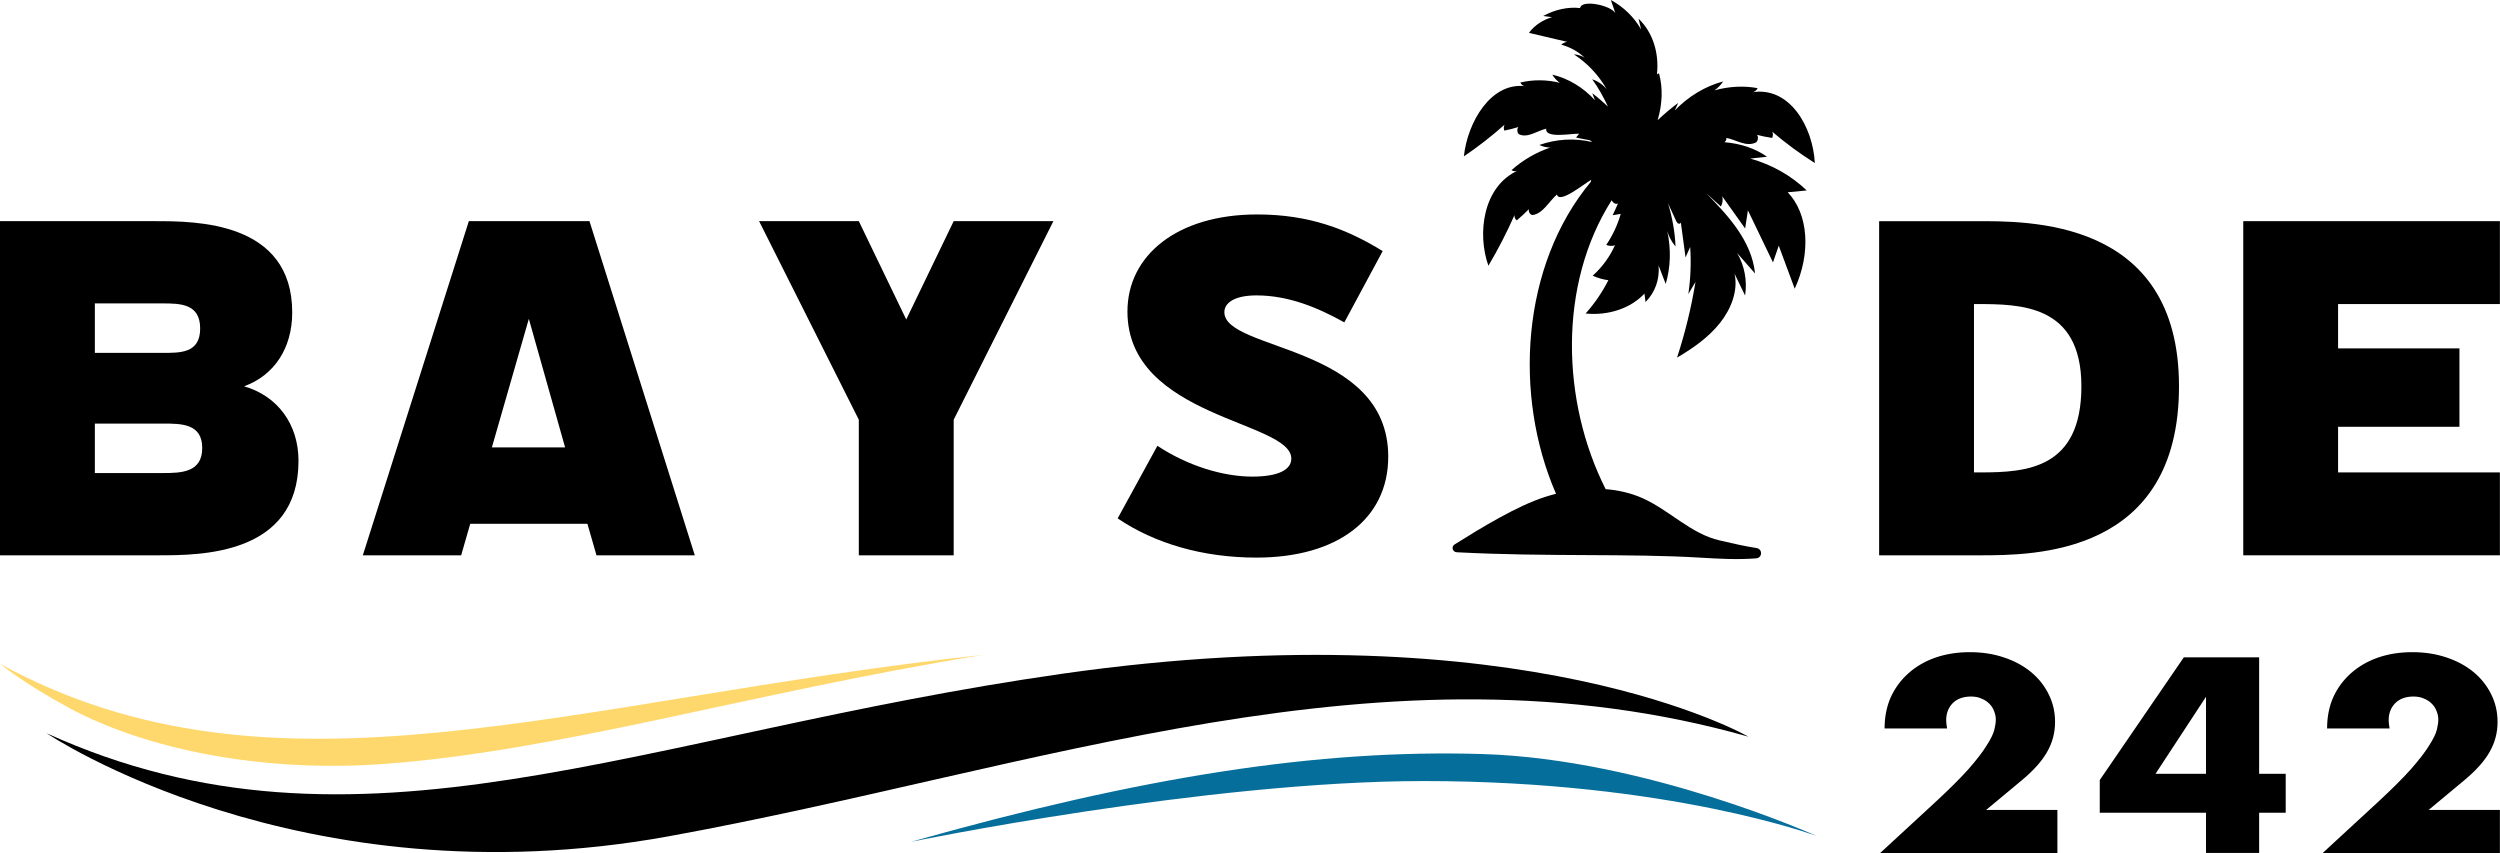
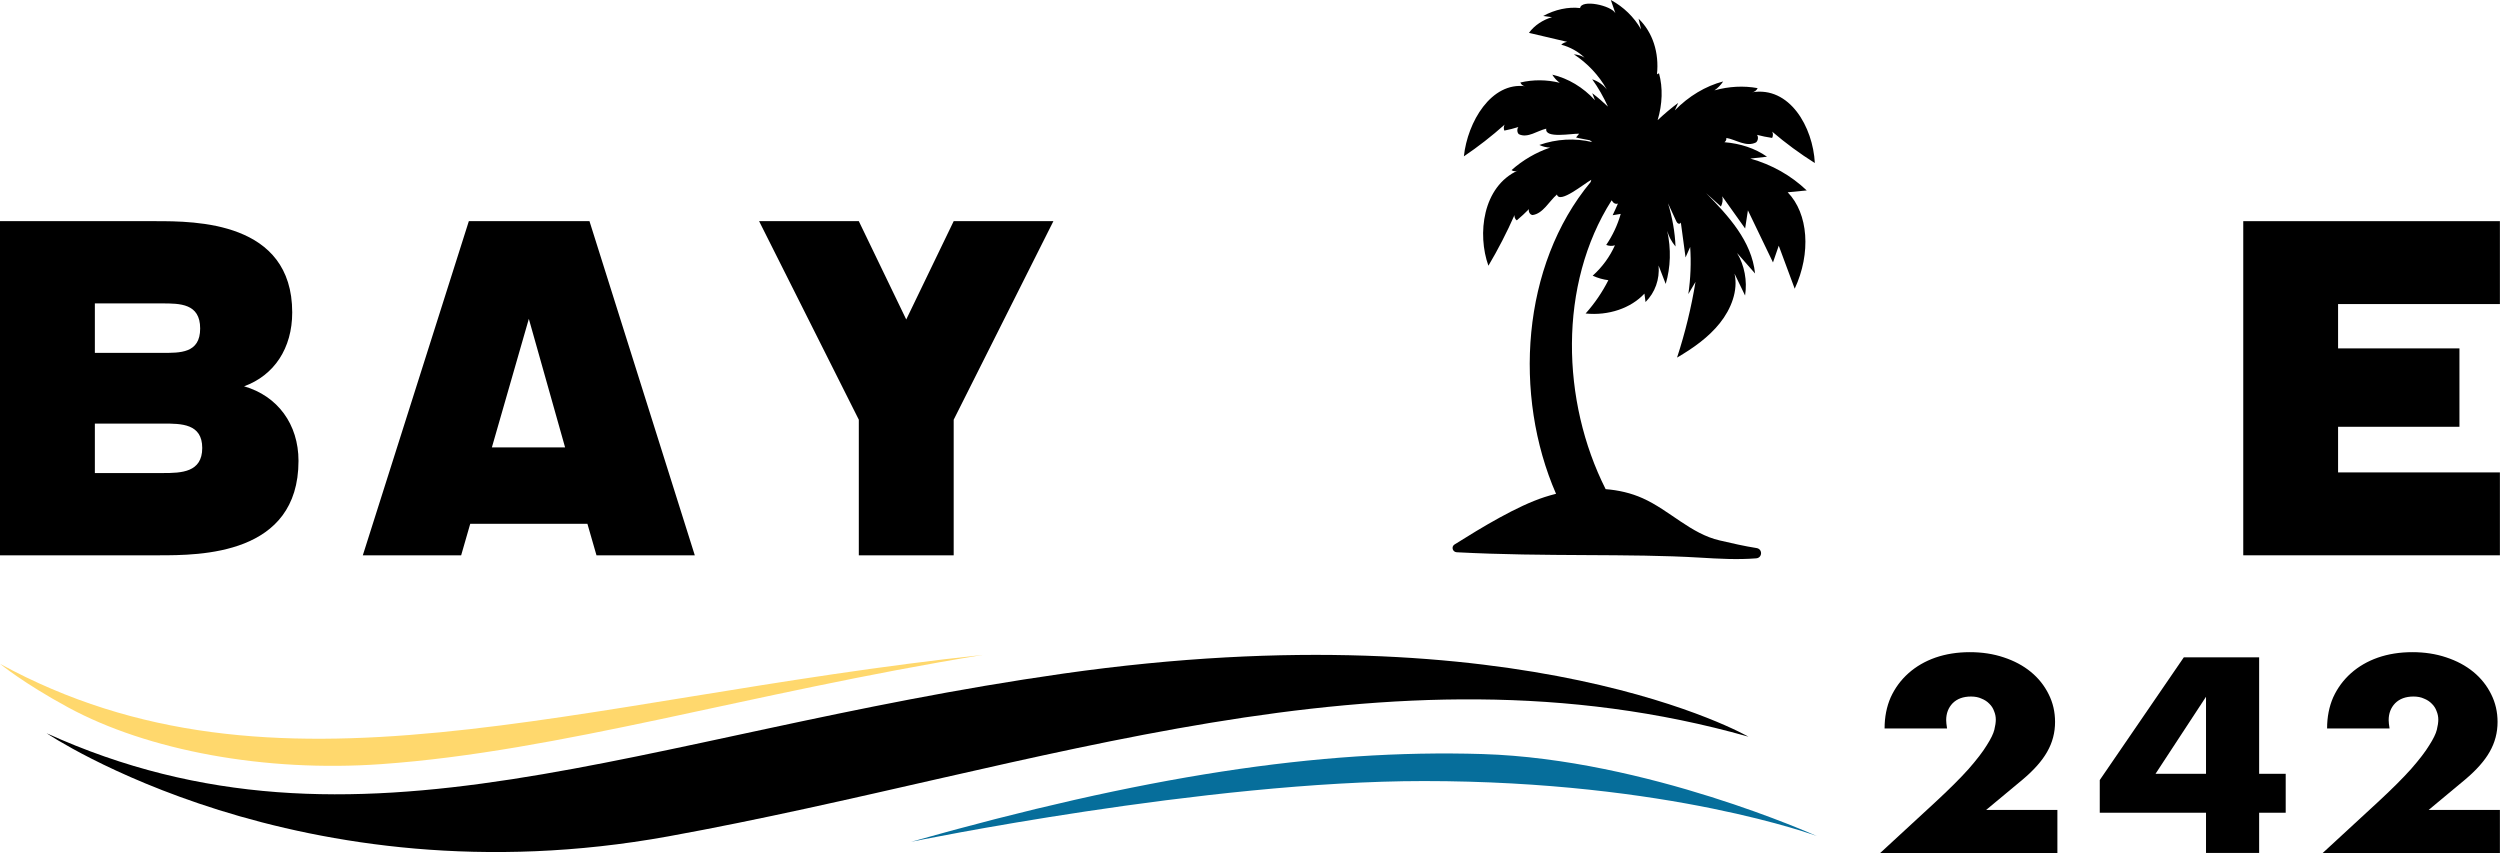
<svg xmlns="http://www.w3.org/2000/svg" width="1231" height="420" viewBox="0 0 1231 420" fill="none">
  <path d="M120.193 190.216C134.958 184.83 143.889 171.544 143.889 153.833C143.889 108.902 96.152 108.902 76.583 108.902H0V273.432H77.963C98.574 273.432 146.982 273.432 146.982 226.924C146.982 208.888 136.683 194.973 120.2 190.222L120.193 190.216ZM46.709 149.4H79.662C88.594 149.4 98.561 149.4 98.561 161.744C98.561 174.088 88.594 173.757 79.662 173.757H46.709V149.4ZM80.352 232.927H46.709V208.57H80.352C89.284 208.57 99.582 208.57 99.582 220.596C99.582 232.622 89.284 232.927 80.352 232.927Z" fill="black" />
  <path d="M290.265 108.902H230.855L178.652 273.432H227.073L231.539 257.927H289.243L293.709 273.432H342.117L290.258 108.902H290.265ZM242.203 220.284L260.398 157L278.248 220.284H242.203Z" fill="black" />
  <path d="M469.595 108.902L446.231 157.318L422.879 108.902H373.782L422.879 206.668V273.432H469.595V206.668L518.693 108.902H469.595Z" fill="black" />
-   <path d="M602.883 153.686C602.883 149.253 607.681 145.457 618.683 145.457C634.483 145.457 648.896 151.46 661.948 158.742L680.833 123.63C663.315 112.876 644.775 105.594 619.028 105.594C579.539 105.594 555.153 125.837 555.153 153.374C555.153 205.886 635.843 207.158 635.843 225.829C635.843 231.197 629.672 234.682 616.613 234.682C602.193 234.682 584.675 229.314 569.91 219.508L550.335 255.255C568.53 267.587 592.226 274.563 618.676 274.563C658.511 274.563 683.567 255.573 683.567 224.882C683.567 169.509 602.877 172.987 602.877 153.699L602.883 153.686Z" fill="black" />
-   <path d="M972.333 108.905H925.285V273.435H974.728C1001.51 273.435 1072.94 273.435 1072.94 190.226C1072.94 107.017 997.734 108.905 972.326 108.905H972.333ZM975.418 232.613H971.987V149.721H973.023C994.648 149.721 1024.88 149.722 1024.88 190.22C1024.88 230.718 998.079 232.613 975.425 232.613H975.418Z" fill="black" />
  <path d="M1230.95 149.718V108.902H1104.58V273.432H1230.95V232.616H1151.27V210.147H1211.03V171.55H1151.27V149.718H1230.95Z" fill="black" />
  <path d="M861.877 78.072C864.611 77.773 867.344 77.468 870.078 77.168C864.144 72.985 856.911 70.672 849.116 70.024C849.792 69.513 850.171 68.833 850.056 67.923C854.678 68.665 859.8 72.586 864.665 70.124C865.795 69.188 865.869 67.187 865.132 66.395C867.581 67.031 870.071 67.555 872.609 67.917C873.116 66.894 873.116 65.672 872.616 64.818C879.247 70.491 886.27 75.659 893.626 80.285C892.712 62.549 881.229 42.269 862.601 45.467C863.731 45.423 864.922 44.569 865.47 43.403C858.65 42.138 851.348 42.512 844.196 44.494C845.854 43.347 847.336 41.839 848.493 40.099C839.852 42.356 831.462 47.387 824.689 54.344C825.243 53.116 825.798 51.882 826.353 50.654C822.835 53.266 819.458 56.127 816.217 59.176C818.578 51.246 818.849 43.191 816.9 36.122C816.515 36.184 816.176 36.383 815.885 36.651C817.036 25.96 813.788 15.854 806.832 9.196C807.238 10.954 807.644 12.712 808.057 14.47C804.585 8.379 799.456 3.391 793.177 0C793.921 2.17 794.672 4.339 795.417 6.509C793.421 2.706 778.697 -0.524 778.04 3.971C772.235 3.279 765.705 4.676 759.852 7.868C761.307 8.061 762.762 8.254 764.21 8.448C759.798 9.744 755.522 12.481 752.862 16.184C759.135 17.655 765.407 19.127 771.673 20.604C770.638 20.798 769.589 21.222 768.757 22.001C773.189 23.204 777.134 25.399 780.246 28.391C778.724 27.456 776.917 26.895 774.975 26.745C781.721 31.172 787.263 37.082 791.201 44.058C789.408 41.745 786.918 40.012 783.995 39.039C787.026 43.216 789.57 47.761 791.763 52.512C789.293 50.149 786.715 47.936 784.029 45.897C784.469 47.044 784.908 48.197 785.348 49.345C779.536 42.992 772.126 38.553 764.345 36.764C765.313 38.372 766.578 39.75 768.033 40.772C761.598 39.183 754.933 39.133 748.62 40.629C749.053 41.72 750.095 42.487 751.13 42.481C734.255 40.224 722.623 60.043 720.81 76.994C727.799 72.268 734.512 67.044 740.899 61.352C740.392 62.187 740.331 63.353 740.737 64.307C743.078 63.858 745.385 63.247 747.666 62.543C746.948 63.328 746.901 65.236 747.889 66.078C752.213 68.222 757.112 64.263 761.381 63.359C760.502 68.384 774.068 65.66 777.574 65.841C777.066 66.451 776.559 67.062 776.051 67.68C777.228 68.11 780.212 68.478 782.865 69.076C783.244 69.369 783.616 69.668 783.995 69.961C775.544 67.904 766.368 68.403 757.978 71.377C759.622 72.187 761.462 72.63 763.33 72.661C756.34 75.03 749.804 78.839 744.276 83.764C745.176 84.444 746.529 84.494 747.537 83.889C729.917 91.844 727.353 115.441 732.894 130.846C737.678 122.779 741.968 114.437 745.737 105.896C745.609 106.9 746.049 107.935 746.861 108.514C748.965 106.769 750.947 104.88 752.876 102.947C752.47 104.032 753.268 105.74 754.622 105.89C759.751 105.235 762.856 99.013 766.639 95.772C767.897 100.578 780.064 90.404 783.555 88.527C783.454 88.895 783.352 89.257 783.244 89.624C749.107 130.665 745.074 194.716 766.192 243.144C764.298 243.624 762.423 244.154 760.576 244.753C746.915 249.173 729.606 259.709 716.229 268.088C714.469 269.185 715.22 271.828 717.311 271.934C761.462 274.254 802.149 272.458 837.037 274.572C846.233 275.126 855.598 275.663 864.746 274.927C867.825 274.678 867.994 270.351 864.942 269.865C858.704 268.88 853.324 267.614 846.741 266.099C832.544 262.839 822.104 251.268 808.862 245.339C803.097 242.758 796.919 241.349 790.613 240.856C768.804 197.621 767.207 140.073 793.57 98.633C794.497 100.185 795.532 100.603 796.675 100.229C795.816 102.149 794.997 104.088 794.064 105.977C795.39 105.759 796.716 105.541 798.042 105.322C796.499 110.771 794.084 115.927 790.897 120.609C792.304 121.164 793.888 121.226 795.193 120.777C792.676 126.426 788.948 131.525 784.239 135.752C786.695 136.887 789.327 137.641 791.959 137.971C788.975 143.869 785.213 149.374 780.76 154.368C791.993 155.515 803.009 151.793 809.721 144.574C809.904 145.958 810.08 147.342 810.262 148.726C814.945 144.05 817.293 137.485 816.684 130.746C817.854 133.77 819.025 136.793 820.196 139.817C822.632 131.569 822.889 122.579 820.94 113.708C821.698 116.42 823.105 119.05 825.027 121.376C824.743 114.3 823.464 107.143 821.332 100.104C822.645 102.966 823.965 105.821 825.277 108.683C825.575 109.331 825.967 110.054 826.691 110.173C827.084 110.235 827.47 109.93 827.652 109.587C828.424 115.31 829.195 121.033 829.967 126.756C830.724 125.035 831.482 123.321 832.247 121.6C832.768 129.281 832.463 137.068 831.333 144.798C832.511 142.797 833.688 140.796 834.865 138.801C832.815 151.369 829.77 163.844 825.778 176.082C833.749 171.412 841.219 166.144 846.822 159.149C852.424 152.155 855.963 143.034 854.082 134.755C855.814 138.346 857.547 141.937 859.279 145.521C860.402 138.202 858.988 130.696 855.334 124.58C858.284 127.941 861.241 131.301 864.191 134.661C862.527 118.689 851.091 106.32 840.062 95.092C842.505 97.293 844.947 99.487 847.397 101.688C848.222 99.986 848.453 98.128 848.019 96.65C851.782 101.937 855.544 107.224 859.306 112.511C859.759 109.531 860.213 106.551 860.673 103.571C864.787 112.118 868.901 120.671 873.015 129.225C873.962 126.475 874.909 123.726 875.857 120.977C878.475 128.04 881.094 135.097 883.713 142.161C891.866 124.63 890.452 105.154 880.255 94.68C883.381 94.375 886.507 94.076 889.633 93.77C881.933 86.414 872.474 81.071 861.877 78.085V78.072Z" fill="black" />
  <path d="M1230.95 420.005H1143.7L1170.58 395.221C1177.67 388.663 1183.23 383.127 1187.25 378.614C1191.28 374.015 1194.25 370.14 1196.16 366.988C1198.18 363.837 1199.42 361.282 1199.9 359.323C1200.38 357.365 1200.62 355.704 1200.62 354.341C1200.62 352.893 1200.33 351.488 1199.76 350.125C1199.28 348.763 1198.51 347.57 1197.46 346.548C1196.4 345.441 1195.11 344.59 1193.58 343.993C1192.14 343.312 1190.41 342.971 1188.4 342.971C1184.57 342.971 1181.55 344.079 1179.35 346.293C1177.24 348.507 1176.18 351.275 1176.18 354.597C1176.18 355.533 1176.33 356.896 1176.62 358.685H1145.86C1145.86 353.064 1146.86 347.954 1148.87 343.355C1150.98 338.756 1153.91 334.795 1157.64 331.474C1161.38 328.152 1165.79 325.597 1170.87 323.809C1176.04 322.02 1181.69 321.126 1187.83 321.126C1193.86 321.126 1199.42 321.978 1204.5 323.681C1209.67 325.385 1214.13 327.769 1217.87 330.835C1221.61 333.901 1224.53 337.563 1226.64 341.822C1228.74 345.995 1229.8 350.551 1229.8 355.491C1229.8 360.771 1228.5 365.668 1225.92 370.182C1223.43 374.611 1219.4 379.167 1213.84 383.851L1195.88 398.798H1230.95V420.005Z" fill="black" />
  <path d="M1086.24 381.031V343.09L1061.37 381.031H1086.24ZM1112.4 381.031H1125.48V400.194H1112.4V419.995H1086.24V400.194H1033.92V384.097L1075.31 323.672H1112.4V381.031Z" fill="black" />
  <path d="M1013.06 420.005H925.814L952.693 395.221C959.784 388.663 965.342 383.127 969.366 378.614C973.391 374.015 976.361 370.14 978.278 366.988C980.29 363.837 981.536 361.282 982.015 359.323C982.494 357.365 982.734 355.704 982.734 354.341C982.734 352.893 982.446 351.488 981.871 350.125C981.392 348.763 980.626 347.57 979.572 346.548C978.518 345.441 977.224 344.59 975.691 343.993C974.253 343.312 972.528 342.971 970.516 342.971C966.683 342.971 963.665 344.079 961.461 346.293C959.353 348.507 958.299 351.275 958.299 354.597C958.299 355.533 958.442 356.896 958.73 358.685H927.97C927.97 353.064 928.976 347.954 930.988 343.355C933.097 338.756 936.019 334.795 939.756 331.474C943.494 328.152 947.902 325.597 952.98 323.809C958.155 322.02 963.808 321.126 969.941 321.126C975.978 321.126 981.536 321.978 986.615 323.681C991.789 325.385 996.245 327.769 999.982 330.835C1003.72 333.901 1006.64 337.563 1008.75 341.822C1010.86 345.995 1011.91 350.551 1011.91 355.491C1011.91 360.771 1010.62 365.668 1008.03 370.182C1005.54 374.611 1001.52 379.167 995.958 383.851L977.99 398.798H1013.06V420.005Z" fill="black" />
  <g clip-path="url(#clip0_188_3)">
    <path d="M187.811 376.254C275.335 370.052 368.671 341.266 483.907 322.477C280.16 344.408 135.312 400.817 0 326.863C0 326.863 11.529 336.39 33.581 348.345C72.671 369.542 130.336 380.335 187.811 376.254Z" fill="#FFD86D" />
    <path d="M894.613 411.687C894.613 411.687 810.812 373.761 729.993 371.293C649.174 368.824 562.372 382.35 448.637 414.503C448.637 414.503 593.807 384.594 701.065 384.594C822.189 384.594 894.613 411.687 894.613 411.687Z" fill="#066E9B" />
    <path d="M860.929 362.743C860.929 362.743 751.296 299.254 523.445 331.692C313.81 361.56 176.313 430.699 22.956 361.05C22.956 361.05 146.93 444.899 329.081 411.828C511.232 378.758 682.082 312.066 860.929 362.743Z" fill="black" />
  </g>
  <defs>
    <clipPath id="clip0_188_3">
      <rect width="894.612" height="97.09" fill="white" transform="translate(0 322.477)" />
    </clipPath>
  </defs>
</svg>